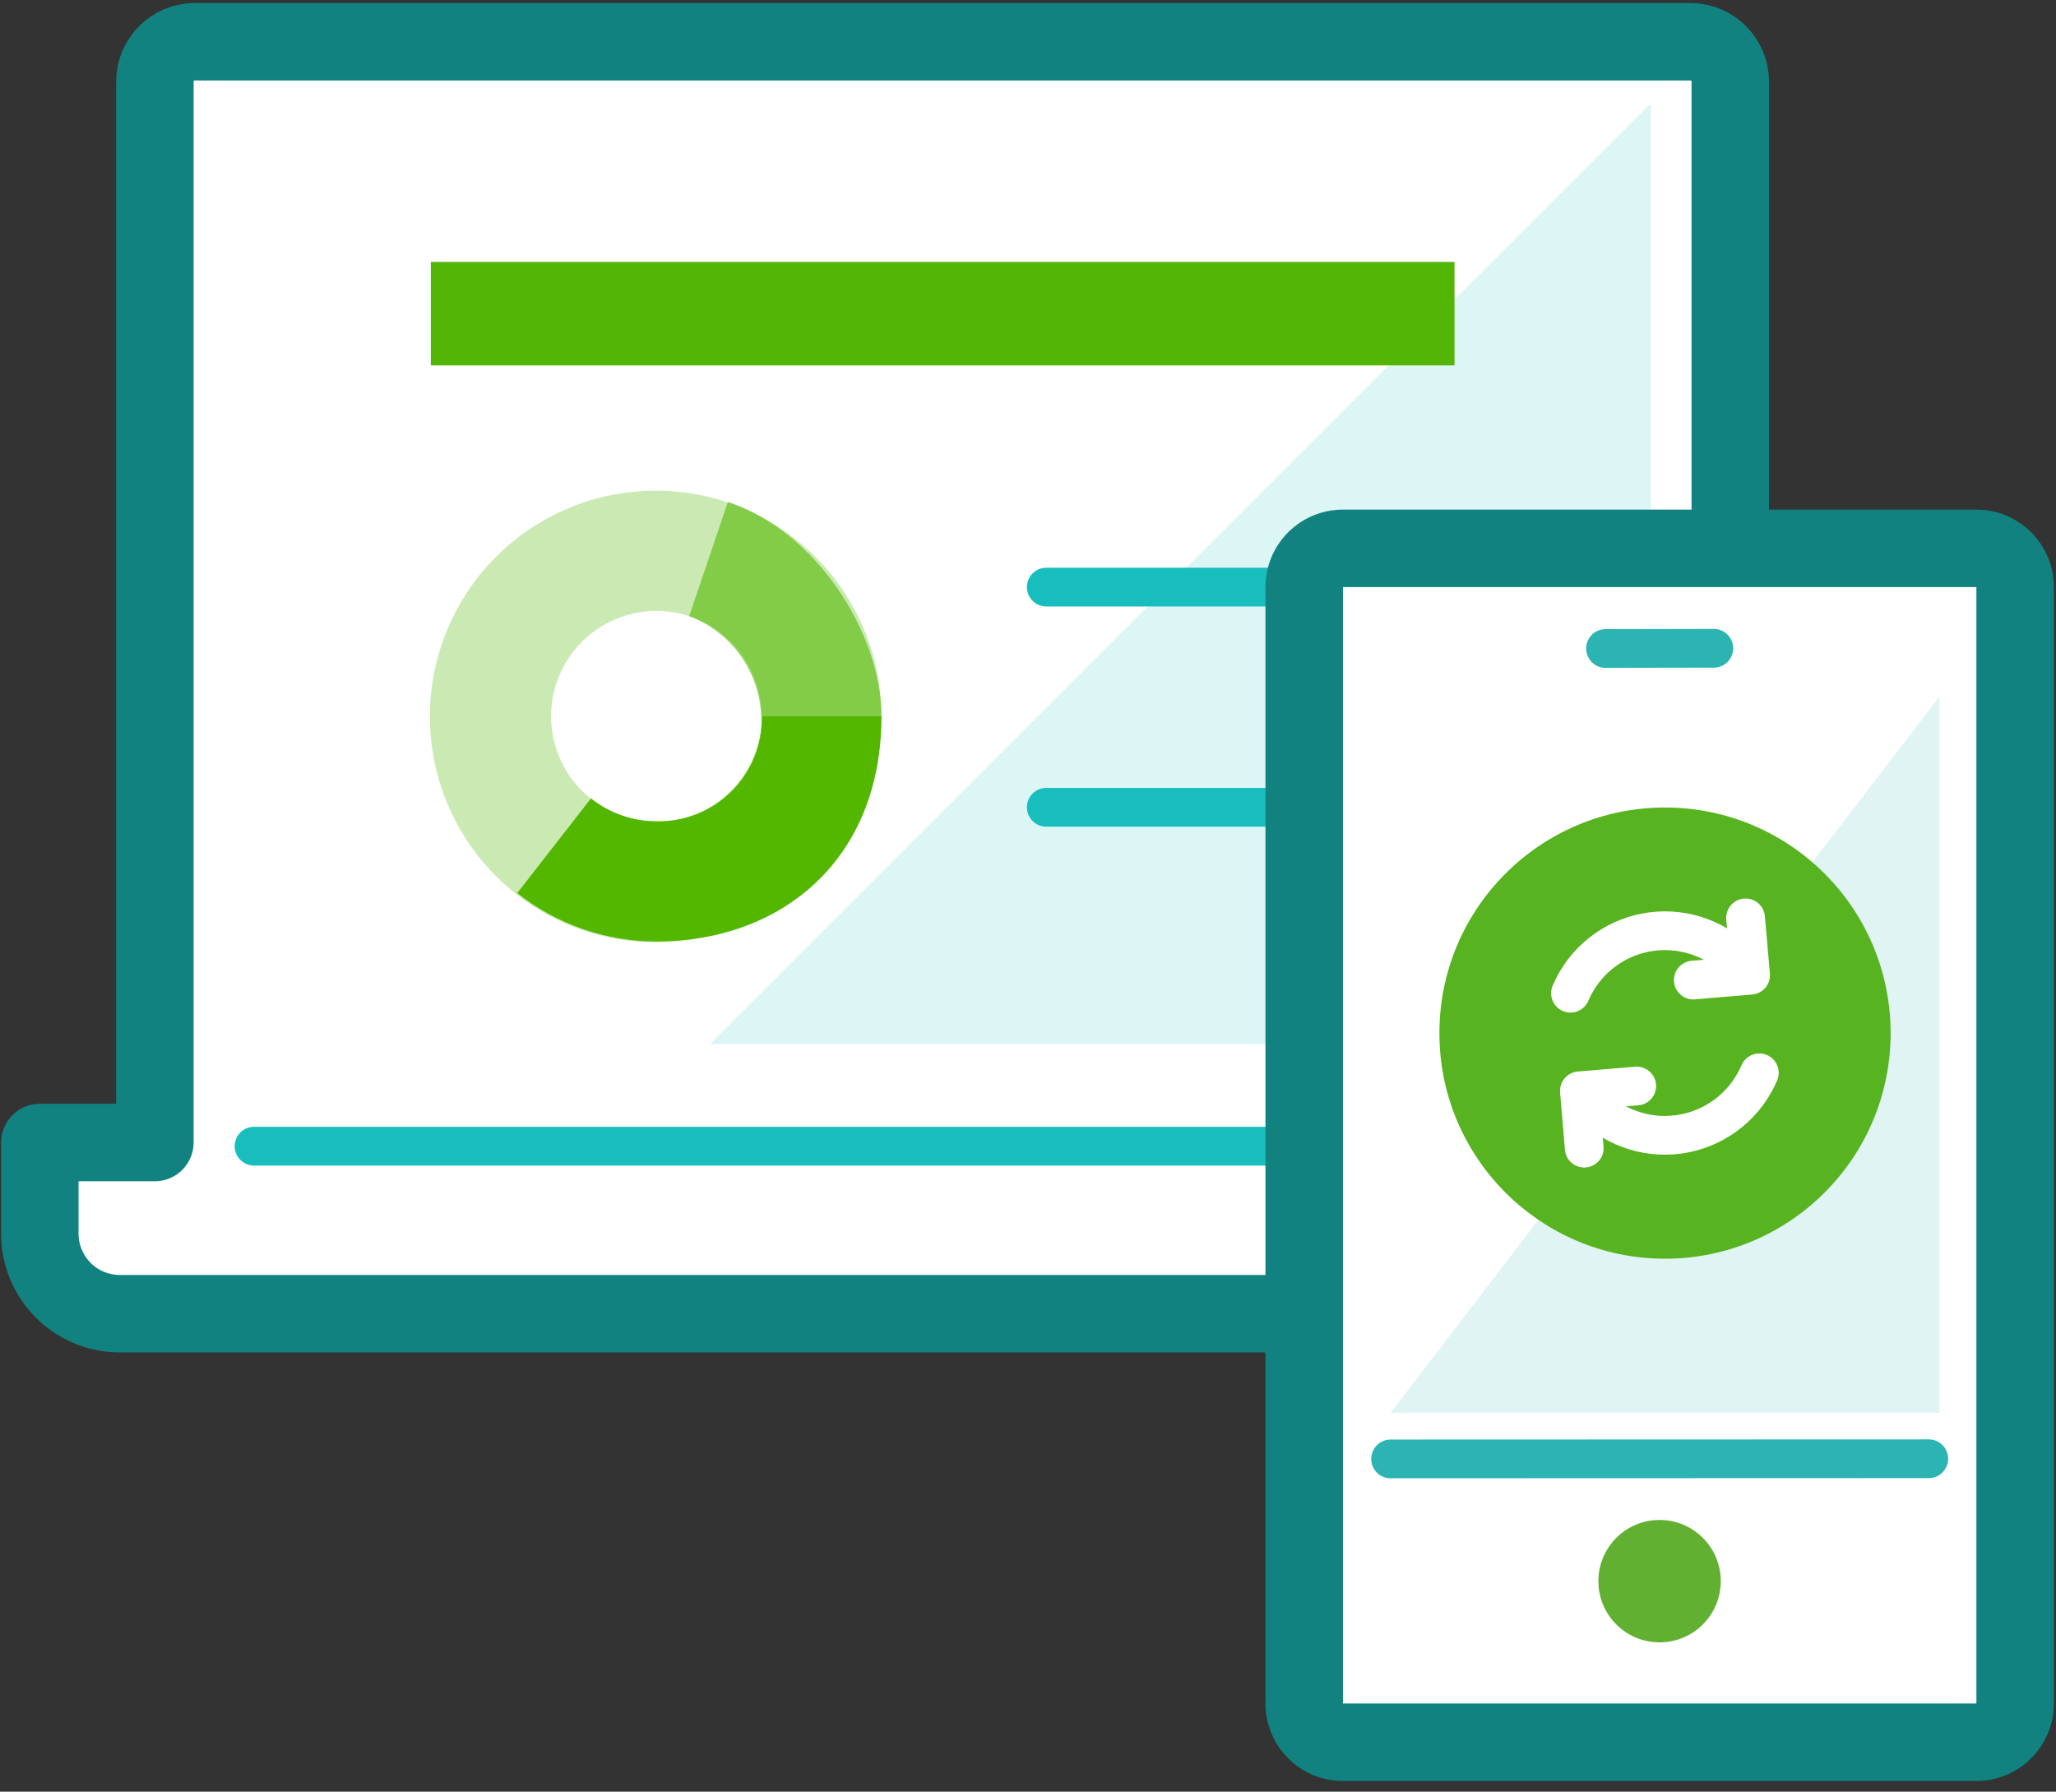
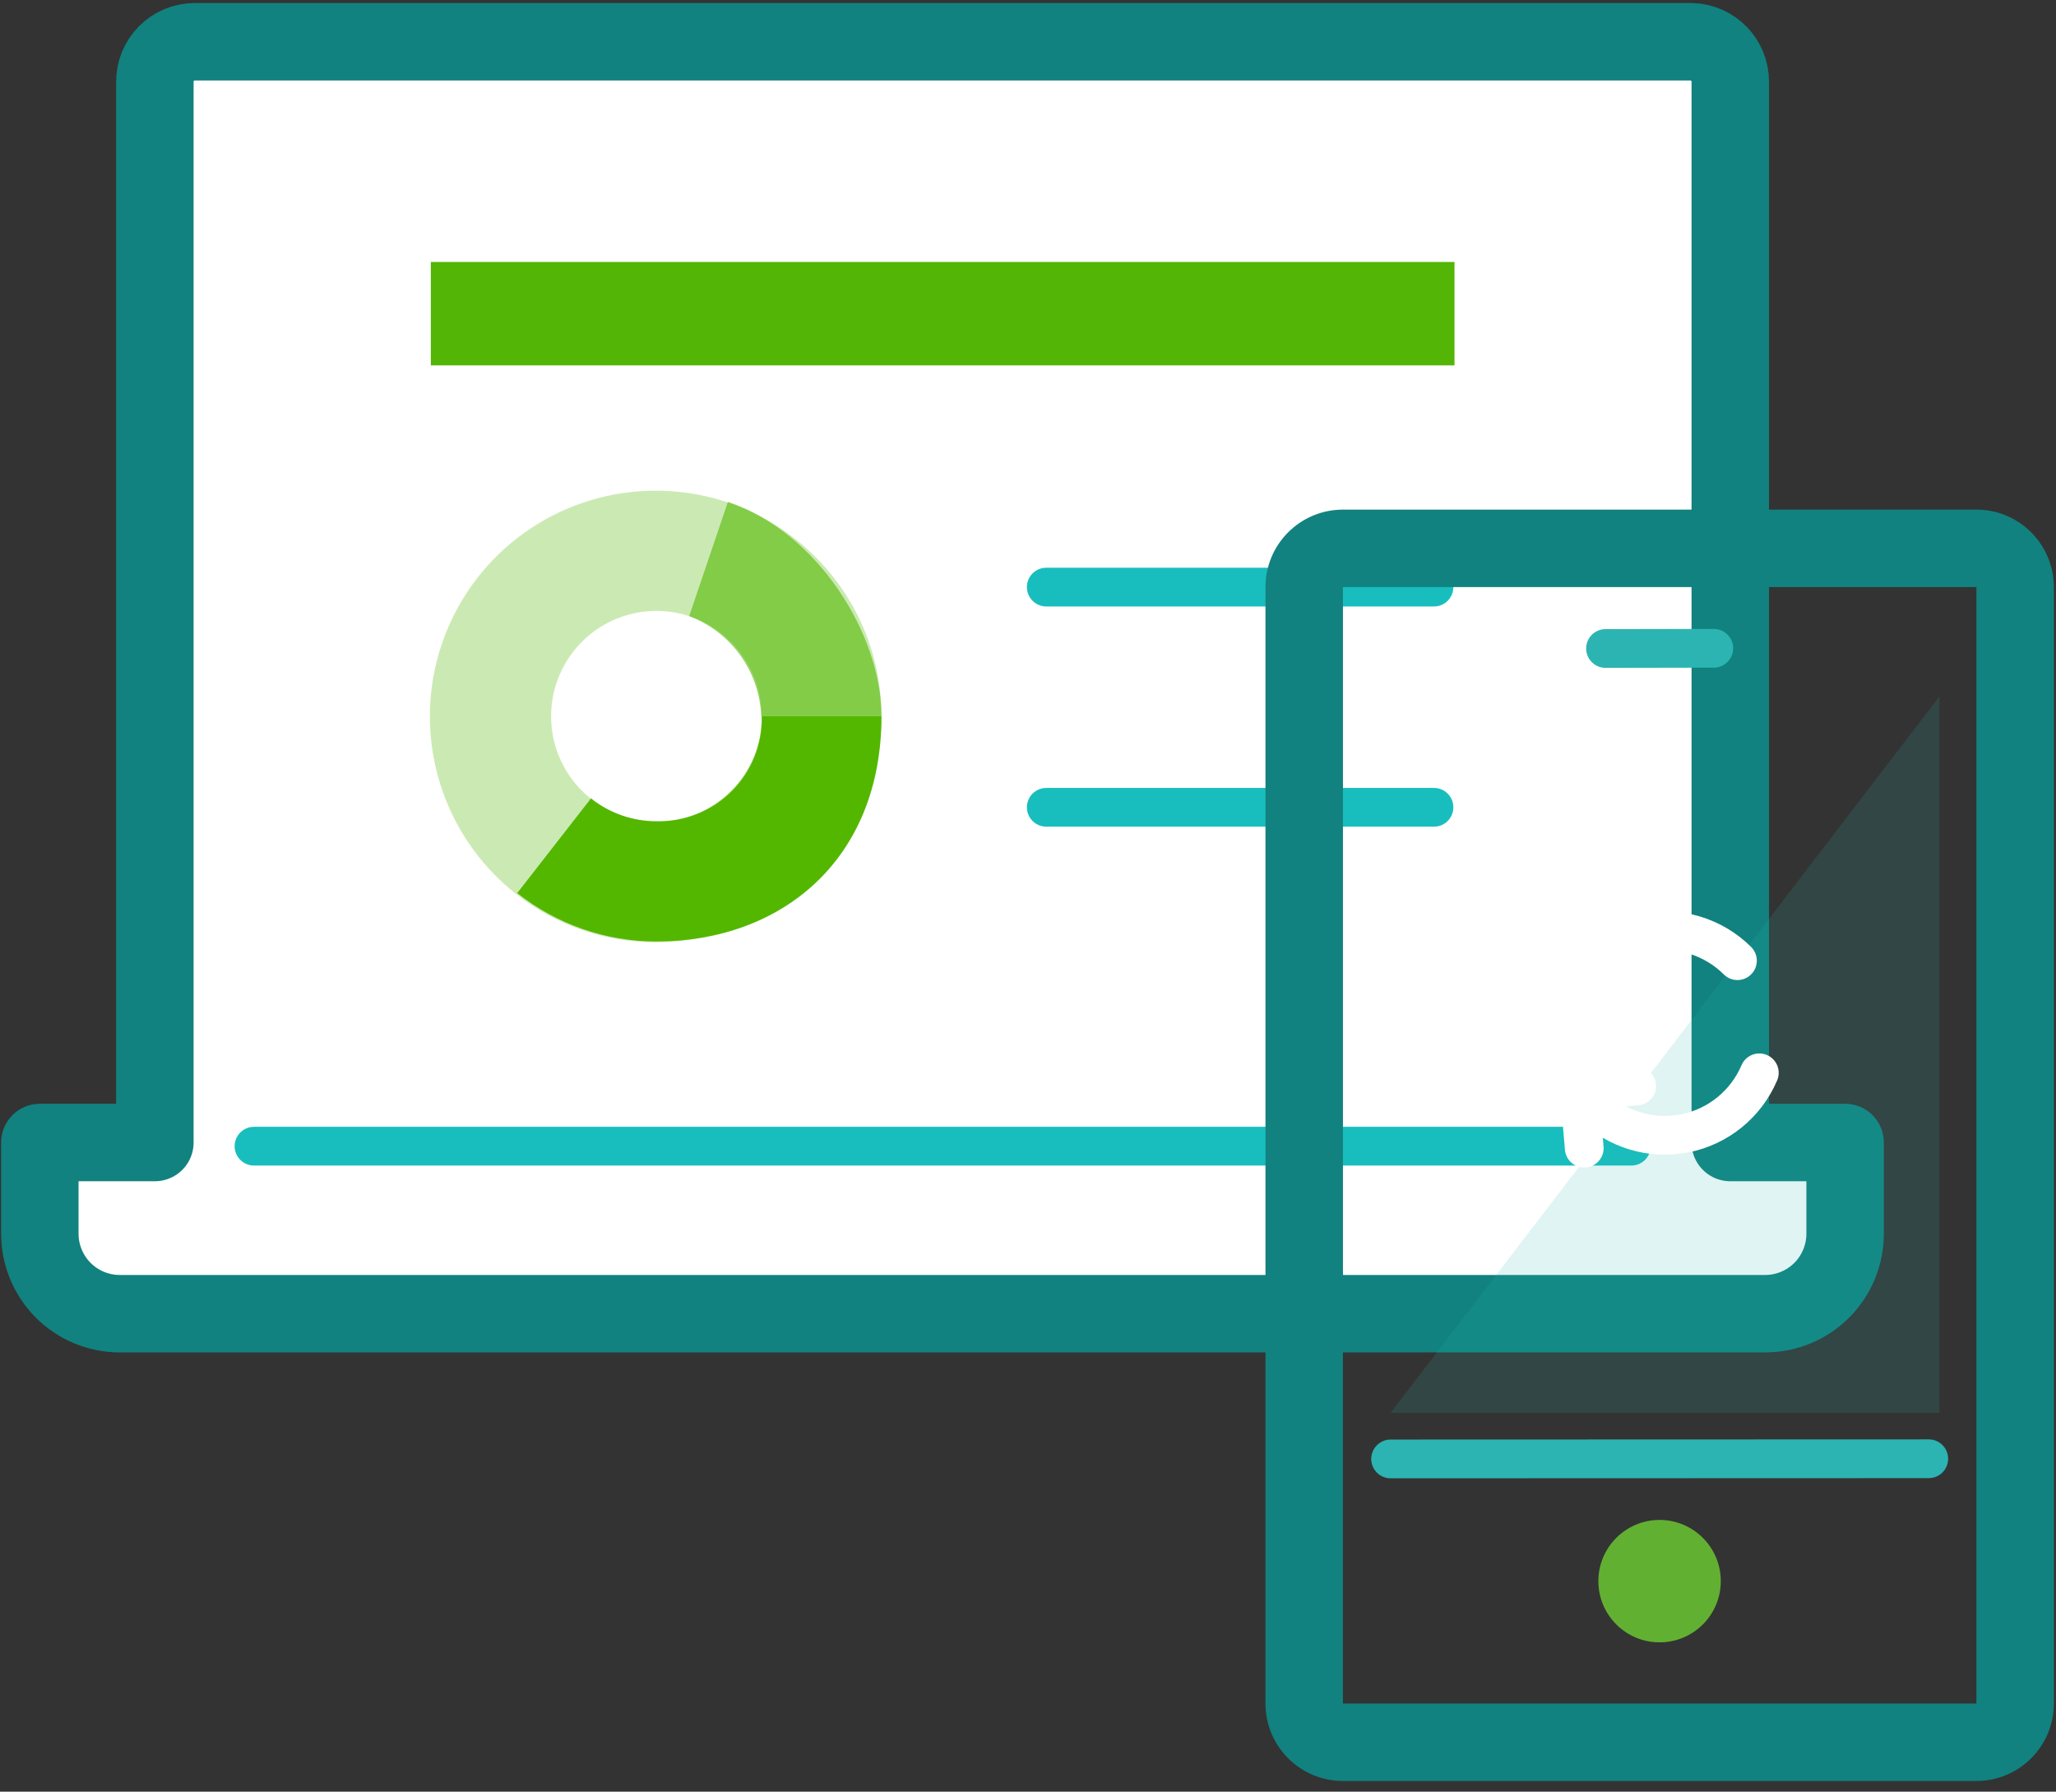
<svg xmlns="http://www.w3.org/2000/svg" width="70px" height="61px" viewBox="0 0 70 61" version="1.1">
  <rect x="0" y="0" width="70" height="61" fill="#333333" stroke="none" />
  <title>il_utl_qbo_sync@1x</title>
  <desc>Created with Sketch.</desc>
  <g id="10.19_OIP_SKU_Pages" stroke="none" stroke-width="1" fill="none" fill-rule="evenodd">
    <g id="10.19_OIP_SKU_Pages_Essentials_ThreeColumnList_V3" transform="translate(-916, -703)">
      <g id="SECONDARY-BENEFIT-SECTION" transform="translate(163, 604)">
        <g id="Column-3" transform="translate(754, 100)">
          <g id="Icon">
            <g id="il_utl_qbo_sync">
              <g id="Group">
                <g>
                  <path d="M57.91,37.899 L57.91,1.787 C57.914,1.049 57.328,0.443 56.591,0.422 L5.631,0.422 C5.269,0.422 4.923,0.566 4.668,0.822 C4.413,1.078 4.271,1.425 4.273,1.787 L4.273,37.899 L0.356,37.899 L0.356,40.991 C0.353,41.713 0.636,42.407 1.144,42.921 C1.652,43.434 2.344,43.724 3.066,43.727 L59.11,43.727 C59.832,43.724 60.523,43.434 61.032,42.921 C61.54,42.407 61.823,41.713 61.82,40.991 L61.82,37.899 L57.91,37.899 Z" id="Path" stroke="#11827F" stroke-width="2.637" fill="#FFFFFF" fill-rule="nonzero" stroke-linecap="round" stroke-linejoin="round" />
                  <g transform="translate(13.187, 15.165)" fill="#53B700" fill-rule="nonzero">
                    <path d="M8.163,0.541 C5.05,0.53 2.238,2.397 1.041,5.27 C-0.157,8.142 0.495,11.454 2.693,13.658 C4.891,15.861 8.201,16.522 11.077,15.332 C13.953,14.141 15.827,11.334 15.824,8.222 C15.821,3.989 12.396,0.555 8.163,0.541 L8.163,0.541 Z M8.163,11.809 C6.712,11.809 5.404,10.935 4.849,9.595 C4.294,8.254 4.601,6.712 5.626,5.686 C6.652,4.66 8.195,4.353 9.535,4.908 C10.876,5.463 11.749,6.771 11.749,8.222 C11.749,10.203 10.144,11.809 8.163,11.809 L8.163,11.809 Z" id="Shape" opacity="0.3" />
                    <path d="M10.596,0.923 L9.277,4.813 C10.708,5.35 11.675,6.695 11.73,8.222 L15.824,8.222 C15.824,5.433 13.642,1.938 10.596,0.923 Z" id="Path" opacity="0.6" />
                    <path d="M8.163,15.89 C12.409,15.89 15.824,13.114 15.824,8.222 L11.749,8.222 C11.77,9.178 11.398,10.101 10.72,10.776 C10.043,11.451 9.119,11.819 8.163,11.796 C7.353,11.796 6.567,11.522 5.934,11.018 L3.422,14.242 C4.771,15.31 6.442,15.891 8.163,15.89 Z" id="Path" />
                  </g>
-                   <polygon id="Path" fill="#18BEBD" fill-rule="nonzero" opacity="0.15" style="mix-blend-mode: multiply;" points="55.2 2.525 55.2 34.543 23.182 34.543" />
                  <line x1="7.648" y1="38.024" x2="54.541" y2="38.024" id="Path" stroke="#18BEBD" stroke-width="1.319" stroke-linecap="round" />
                  <rect id="Rectangle" fill="#53B506" fill-rule="nonzero" x="13.668" y="7.919" width="34.853" height="3.521" />
                  <line x1="34.622" y1="18.989" x2="47.822" y2="18.989" id="Path" stroke="#18BEBD" stroke-width="1.319" stroke-linecap="round" />
                  <line x1="34.622" y1="26.486" x2="47.822" y2="26.486" id="Path" stroke="#18BEBD" stroke-width="1.319" stroke-linecap="round" />
                </g>
                <g transform="translate(41.538, 15.824)">
                  <g fill-rule="nonzero">
-                     <rect id="Rectangle" fill="#FFFFFF" x="1.866" y="1.846" width="24.211" height="40.648" rx="1.319" />
                    <path d="M24.752,3.165 L24.752,41.176 L3.185,41.176 L3.185,3.165 L24.752,3.165 M24.752,0.527 L3.185,0.527 C1.728,0.527 0.547,1.708 0.547,3.165 L0.547,41.176 C0.547,42.632 1.728,43.813 3.185,43.813 L24.752,43.813 C26.208,43.813 27.389,42.632 27.389,41.176 L27.389,3.165 C27.389,1.708 26.208,0.527 24.752,0.527 Z" id="Shape" fill="#11827F" />
                  </g>
                  <polygon id="Path" fill="#2CB4B2" fill-rule="nonzero" opacity="0.15" style="mix-blend-mode: multiply;" points="23.492 6.89 23.492 31.279 4.807 31.279" />
                  <line x1="4.807" y1="32.848" x2="23.13" y2="32.842" id="Path" stroke="#2CB4B2" stroke-width="1.319" stroke-linecap="round" />
                  <line x1="12.125" y1="5.255" x2="15.811" y2="5.248" id="Path" stroke="#2CB4B2" stroke-width="1.319" stroke-linecap="round" />
                  <circle id="Oval" fill="#62B032" fill-rule="nonzero" cx="13.965" cy="37.009" r="2.084" />
                </g>
              </g>
              <g id="Group" transform="translate(47.473, 26.374)">
-                 <circle id="Oval" fill="#57B320" fill-rule="nonzero" cx="8.215" cy="7.8" r="7.681" />
                <g transform="translate(4.615, 3.297)" id="Path" stroke="#FFFFFF" stroke-linecap="round" stroke-linejoin="round" stroke-width="1.319">
                  <g>
-                     <polyline points="6.343 0.58 6.514 2.532 4.563 2.697" />
                    <path d="M0.382,3.145 C0.836,2.077 1.791,1.304 2.93,1.082 C4.069,0.86 5.244,1.218 6.066,2.037" />
                  </g>
                  <g transform="translate(0.659, 5.275)">
                    <polyline points="0.191 3.145 0.026 1.193 1.978 1.029" />
                    <path d="M6.152,0.58 C5.698,1.647 4.746,2.419 3.609,2.642 C2.471,2.866 1.298,2.511 0.475,1.695" />
                  </g>
                </g>
              </g>
            </g>
          </g>
        </g>
      </g>
    </g>
  </g>
</svg>